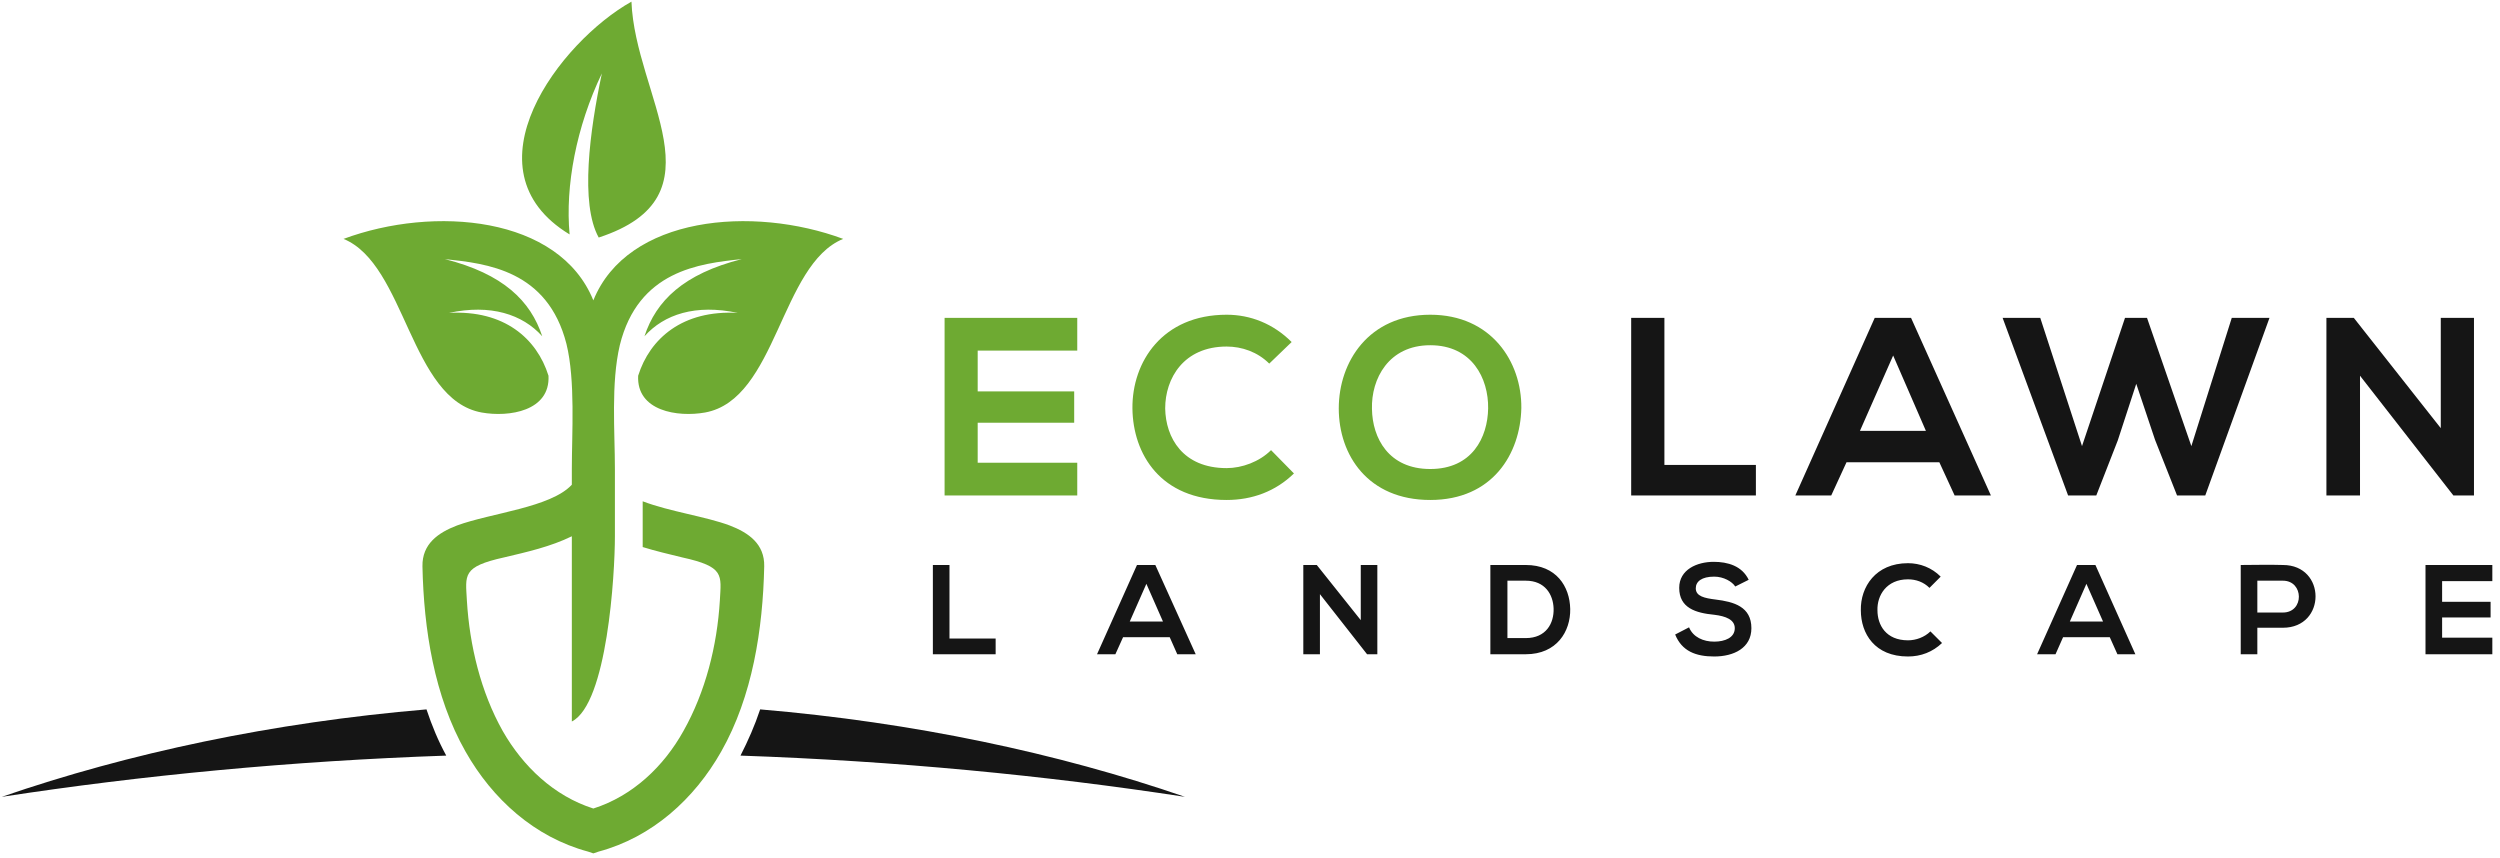
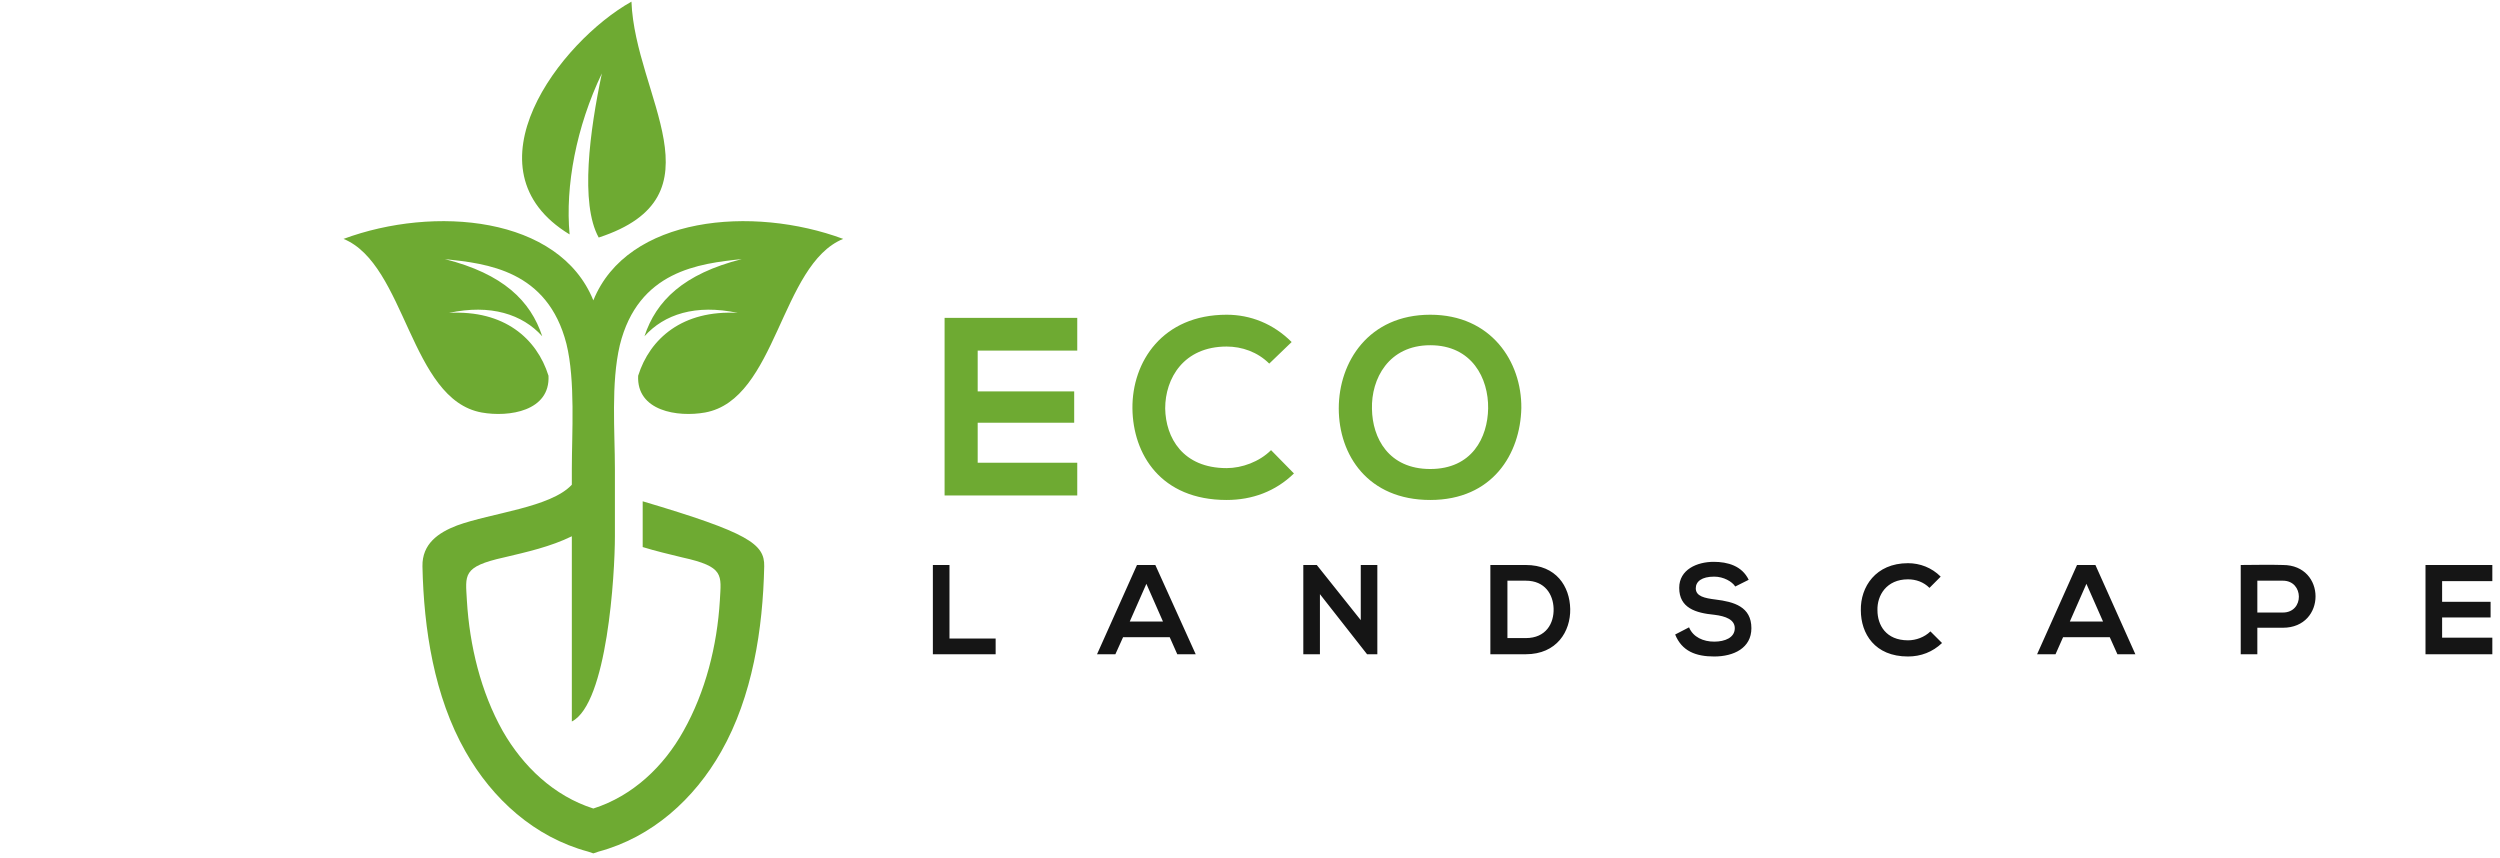
<svg xmlns="http://www.w3.org/2000/svg" width="265" height="91" viewBox="0 0 265 91" fill="none">
-   <path fill-rule="evenodd" clip-rule="evenodd" d="M66.934 0.174C59.378 4.405 49.013 17.954 60.378 24.849C59.901 19.712 61.088 13.437 63.798 7.781C62.514 13.868 61.466 21.567 63.463 25.179C76.824 20.808 67.32 10.206 66.934 0.174ZM62.894 90.459L62.323 90.266C56.667 88.744 52.197 84.703 49.346 79.667C46.018 73.814 44.92 66.682 44.78 60.033C44.736 57.654 46.445 56.467 48.442 55.701C52.055 54.372 58.376 53.802 60.614 51.379V49.715C60.614 45.909 60.999 40.346 60.043 36.45C58.046 28.652 51.626 27.935 47.158 27.465C53.337 29.031 56.237 31.885 57.477 35.645C55.381 33.309 52.011 32.218 47.585 33.168C53.436 32.838 56.906 35.882 58.14 39.827C58.334 43.577 53.958 44.245 51.057 43.726C43.455 42.346 43.025 28.033 36.414 25.323C46.018 21.761 59.28 22.901 62.894 31.841C66.505 22.901 79.771 21.761 89.378 25.323C82.724 28.033 82.338 42.346 74.736 43.726C71.835 44.245 67.459 43.577 67.645 39.827C68.883 35.882 72.354 32.838 78.208 33.168C73.738 32.218 70.405 33.309 68.313 35.645C69.548 31.885 72.448 29.031 78.631 27.465C74.115 27.935 67.645 28.701 65.698 36.594C64.752 40.632 65.18 45.767 65.18 49.715V51.379V56.844C65.18 60.885 64.367 74.58 60.614 76.48V56.844C58.376 57.944 55.86 58.511 53.436 59.084C48.971 60.077 49.346 60.934 49.489 63.648C49.776 68.445 50.963 73.344 53.285 77.481C55.431 81.238 58.711 84.37 62.894 85.704C67.074 84.37 70.36 81.238 72.448 77.481C74.78 73.344 76.018 68.445 76.305 63.648C76.447 60.934 76.824 60.077 72.307 59.084C70.931 58.745 69.503 58.415 68.125 57.987V53.137C70.975 54.228 74.826 54.752 77.351 55.701C79.348 56.467 81.057 57.654 81.007 60.033C80.864 66.682 79.771 73.814 76.447 79.667C73.596 84.703 69.118 88.744 63.463 90.266L62.894 90.459Z" fill="#6EAA32" />
-   <path fill-rule="evenodd" clip-rule="evenodd" d="M47.302 80.094C30.857 80.665 15.024 82.187 0.187 84.465C13.69 79.813 28.903 76.576 45.208 75.195C45.777 76.906 46.445 78.523 47.302 80.094ZM80.577 75.195C96.84 76.576 112.103 79.813 125.604 84.465C110.771 82.187 94.938 80.665 78.491 80.094C79.296 78.523 80.007 76.906 80.577 75.195Z" fill="#151515" />
+   <path fill-rule="evenodd" clip-rule="evenodd" d="M66.934 0.174C59.378 4.405 49.013 17.954 60.378 24.849C59.901 19.712 61.088 13.437 63.798 7.781C62.514 13.868 61.466 21.567 63.463 25.179C76.824 20.808 67.32 10.206 66.934 0.174ZM62.894 90.459L62.323 90.266C56.667 88.744 52.197 84.703 49.346 79.667C46.018 73.814 44.92 66.682 44.78 60.033C44.736 57.654 46.445 56.467 48.442 55.701C52.055 54.372 58.376 53.802 60.614 51.379V49.715C60.614 45.909 60.999 40.346 60.043 36.45C58.046 28.652 51.626 27.935 47.158 27.465C53.337 29.031 56.237 31.885 57.477 35.645C55.381 33.309 52.011 32.218 47.585 33.168C53.436 32.838 56.906 35.882 58.14 39.827C58.334 43.577 53.958 44.245 51.057 43.726C43.455 42.346 43.025 28.033 36.414 25.323C46.018 21.761 59.28 22.901 62.894 31.841C66.505 22.901 79.771 21.761 89.378 25.323C82.724 28.033 82.338 42.346 74.736 43.726C71.835 44.245 67.459 43.577 67.645 39.827C68.883 35.882 72.354 32.838 78.208 33.168C73.738 32.218 70.405 33.309 68.313 35.645C69.548 31.885 72.448 29.031 78.631 27.465C74.115 27.935 67.645 28.701 65.698 36.594C64.752 40.632 65.18 45.767 65.18 49.715V51.379V56.844C65.18 60.885 64.367 74.58 60.614 76.48V56.844C58.376 57.944 55.86 58.511 53.436 59.084C48.971 60.077 49.346 60.934 49.489 63.648C49.776 68.445 50.963 73.344 53.285 77.481C55.431 81.238 58.711 84.37 62.894 85.704C67.074 84.37 70.36 81.238 72.448 77.481C74.78 73.344 76.018 68.445 76.305 63.648C76.447 60.934 76.824 60.077 72.307 59.084C70.931 58.745 69.503 58.415 68.125 57.987V53.137C79.348 56.467 81.057 57.654 81.007 60.033C80.864 66.682 79.771 73.814 76.447 79.667C73.596 84.703 69.118 88.744 63.463 90.266L62.894 90.459Z" fill="#6EAA32" />
  <path fill-rule="evenodd" clip-rule="evenodd" d="M151.607 36.594C156.033 36.594 157.79 40.108 157.743 43.292C157.692 46.387 156.033 49.715 151.607 49.715C147.189 49.715 145.472 46.432 145.428 43.344C145.339 40.16 147.189 36.594 151.607 36.594ZM151.607 33.361C145.093 33.361 141.909 38.349 141.909 43.292C141.909 48.239 145.004 52.997 151.607 52.997C158.219 52.997 161.162 48.098 161.261 43.248C161.306 38.349 158.077 33.361 151.607 33.361ZM134.731 47.715C133.494 48.951 131.642 49.62 130.024 49.62C125.365 49.62 123.56 46.387 123.51 43.292C123.51 40.108 125.464 36.734 130.024 36.734C131.642 36.734 133.302 37.306 134.54 38.542L136.914 36.256C134.967 34.308 132.547 33.361 130.024 33.361C123.227 33.361 119.991 38.349 120.038 43.292C120.09 48.143 123.035 52.997 130.024 52.997C132.732 52.997 135.203 52.091 137.158 50.187L134.731 47.715ZM114.189 49.047H103.635V44.813H113.864V41.489H103.635V37.162H114.189V33.692H100.126C100.126 39.967 100.126 46.291 100.126 52.517H114.189V49.047Z" fill="#6EAA32" />
-   <path fill-rule="evenodd" clip-rule="evenodd" d="M258.722 45.385L249.501 33.692H246.6V52.517H250.161V39.827L260.056 52.517H262.242V33.692H258.722V45.385ZM240.567 33.692H236.568L232.284 47.289L227.583 33.692H225.252L220.693 47.289L216.267 33.692H212.276L219.218 52.517H222.208L224.488 46.673L226.443 40.684L228.435 46.624L230.766 52.517H233.759L240.567 33.692ZM204.147 45.674H197.153L200.675 37.685L204.147 45.674ZM207.189 52.517H211.034L202.57 33.692H198.722L190.307 52.517H194.112L195.73 49H205.57L207.189 52.517ZM172.905 33.692V52.517H186.125V49.286H176.427V33.692H172.905Z" fill="#151515" />
  <path fill-rule="evenodd" clip-rule="evenodd" d="M264.187 67.591H258.864V65.45H264.003V63.788H258.864V61.599H264.187V59.889H257.103C257.103 63.026 257.103 66.211 257.103 69.35H264.187V67.591ZM241.988 59.889C240.465 59.839 238.99 59.889 237.517 59.889V69.35H239.278V66.541H241.988C246.6 66.541 246.6 59.889 241.988 59.889ZM239.278 61.553H241.988C244.223 61.553 244.268 64.928 241.988 64.928H239.278V61.553ZM222.921 65.88H219.404L221.16 61.884L222.921 65.88ZM224.446 69.35H226.349L222.114 59.889H220.164L215.932 69.35H217.885L218.686 67.544H223.636L224.446 69.35ZM204.624 66.928C204.001 67.544 203.098 67.874 202.245 67.874C199.915 67.874 199.01 66.256 199.01 64.69C198.959 63.124 199.962 61.409 202.245 61.409C203.098 61.409 203.903 61.695 204.525 62.315L205.712 61.123C204.765 60.173 203.526 59.698 202.245 59.698C198.817 59.698 197.198 62.219 197.249 64.69C197.249 67.16 198.723 69.588 202.245 69.588C203.617 69.588 204.859 69.11 205.856 68.159L204.624 66.928ZM185.361 61.458C184.65 59.98 183.133 59.554 181.655 59.554C179.897 59.554 177.996 60.363 177.996 62.315C177.996 64.453 179.752 64.975 181.705 65.165C182.941 65.31 183.887 65.689 183.887 66.59C183.887 67.591 182.845 68.014 181.705 68.014C180.559 68.014 179.469 67.544 179.04 66.497L177.567 67.258C178.279 69.02 179.752 69.588 181.705 69.588C183.793 69.588 185.648 68.682 185.648 66.59C185.648 64.306 183.793 63.788 181.848 63.55C180.704 63.406 179.752 63.217 179.752 62.358C179.752 61.646 180.374 61.123 181.705 61.123C182.705 61.123 183.6 61.646 183.938 62.17L185.361 61.458ZM159.787 61.553H161.733C163.777 61.553 164.634 63.026 164.682 64.5C164.732 66.071 163.88 67.637 161.733 67.637H159.787V61.553ZM161.733 59.889C160.551 59.889 159.166 59.889 157.979 59.889V69.35C159.166 69.35 160.551 69.35 161.733 69.35C165.019 69.35 166.487 66.928 166.443 64.549C166.395 62.17 164.968 59.889 161.733 59.889ZM144.241 65.736L139.579 59.889H138.151V69.35H139.912V62.979L144.909 69.35H145.998V59.889H144.241V65.736ZM123.274 65.88H119.755L121.516 61.884L123.274 65.88ZM124.791 69.35H126.745L122.465 59.889H120.52L116.285 69.35H118.23L119.045 67.544H123.99L124.791 69.35ZM98.884 59.889V69.35H105.538V67.684H100.645V59.889H98.884Z" fill="#151515" />
</svg>